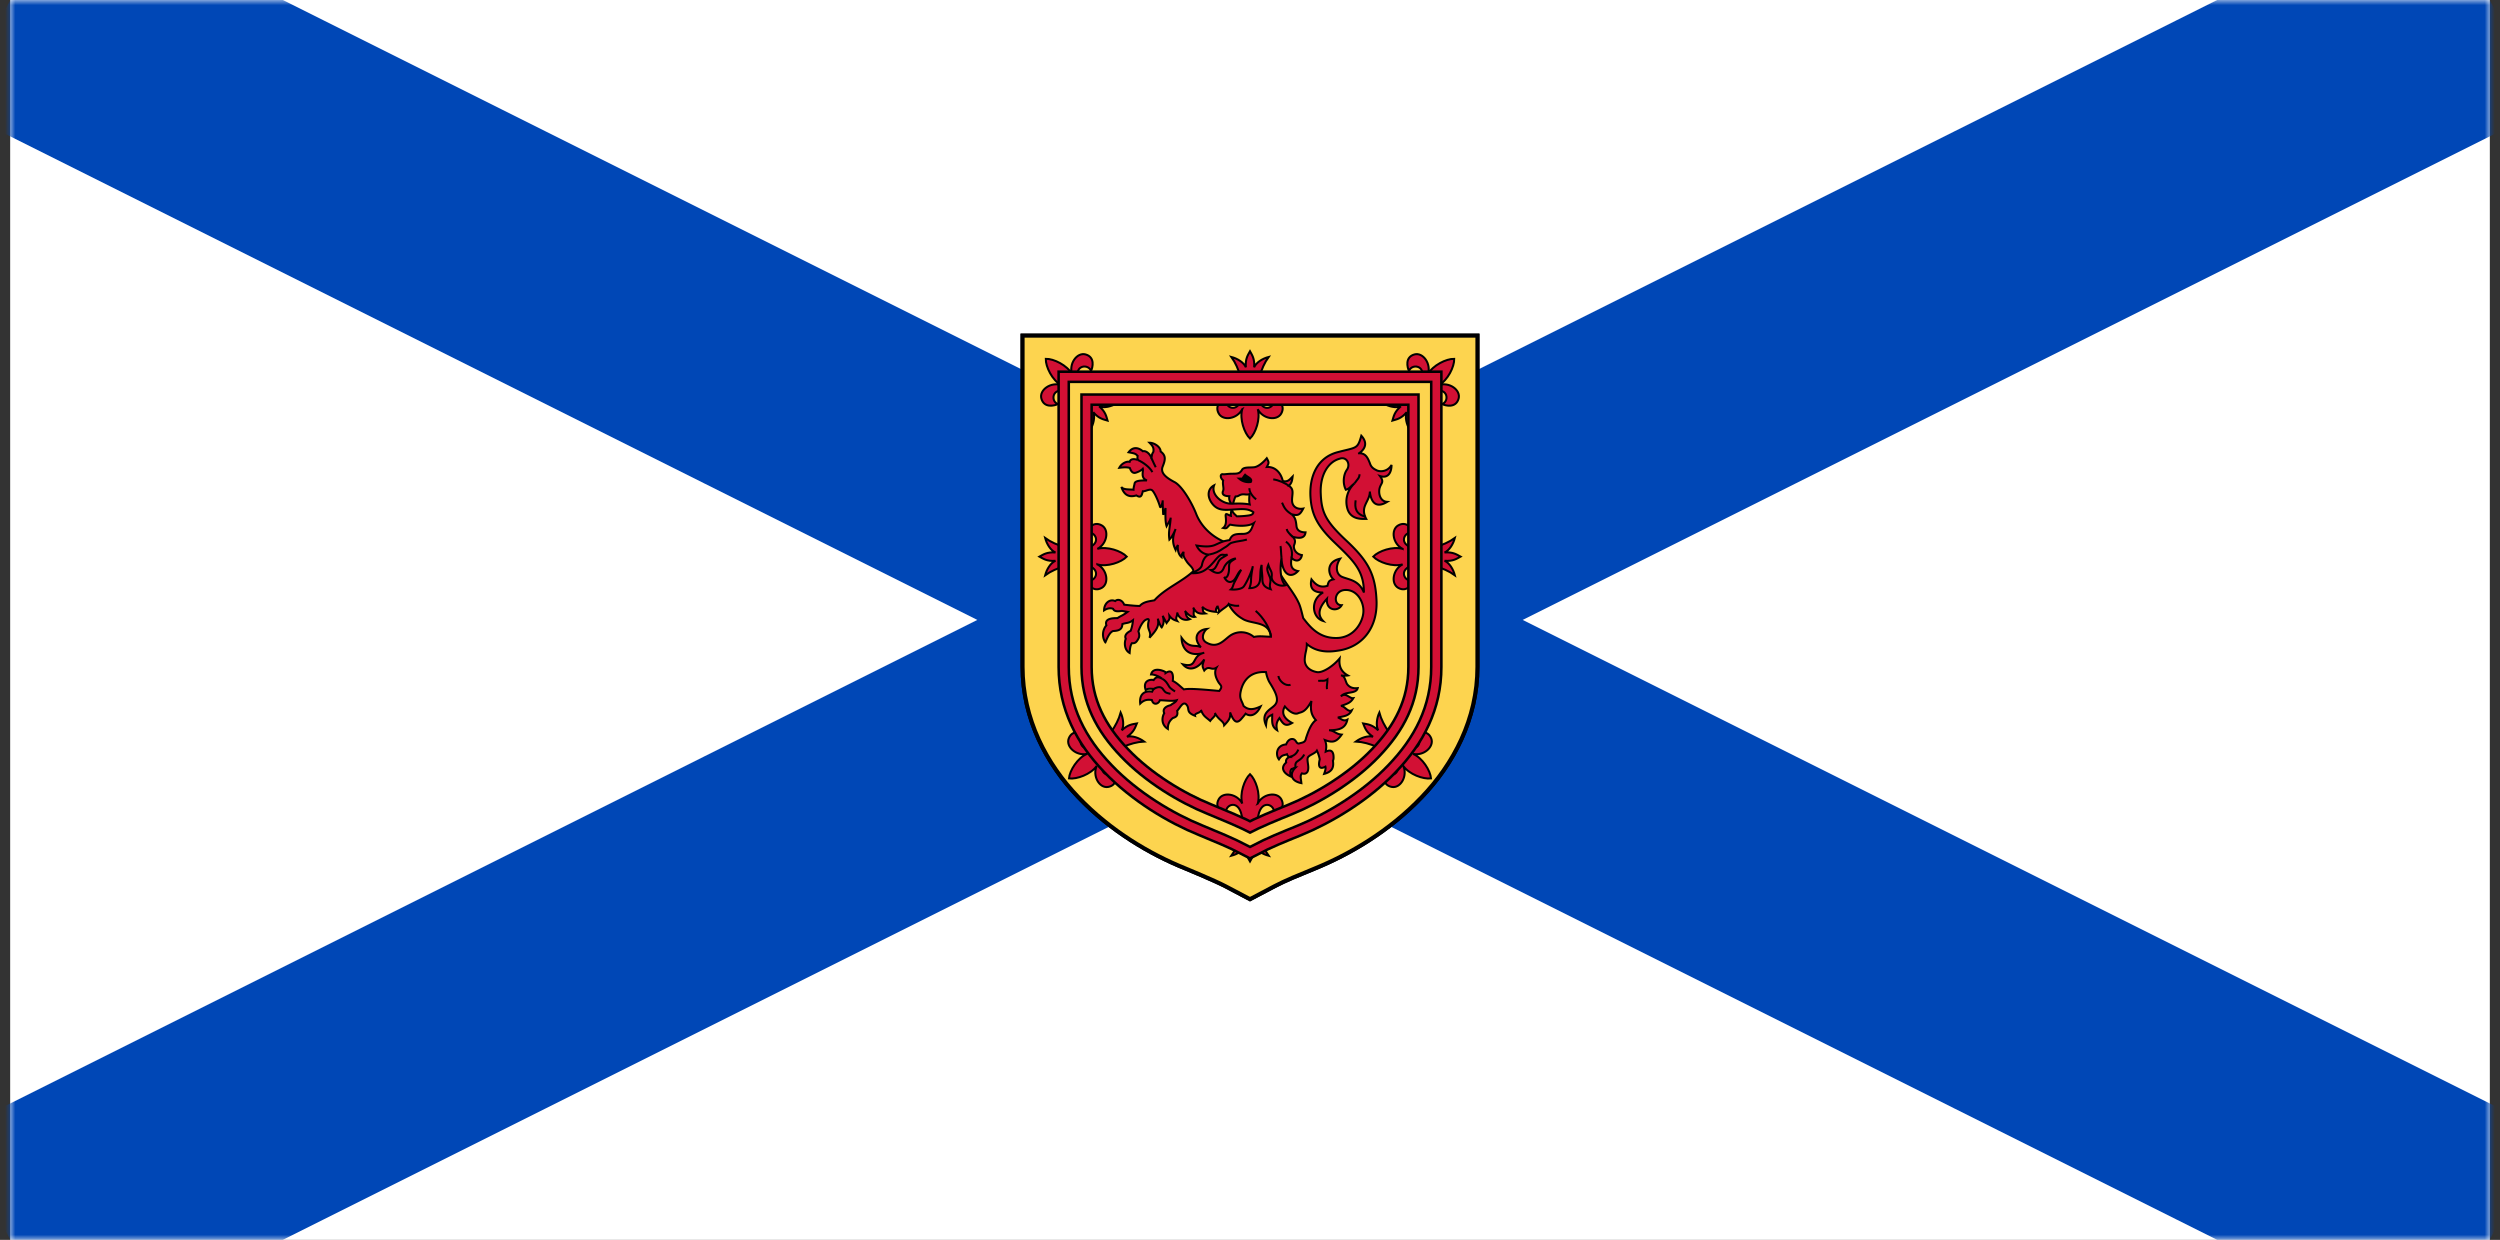
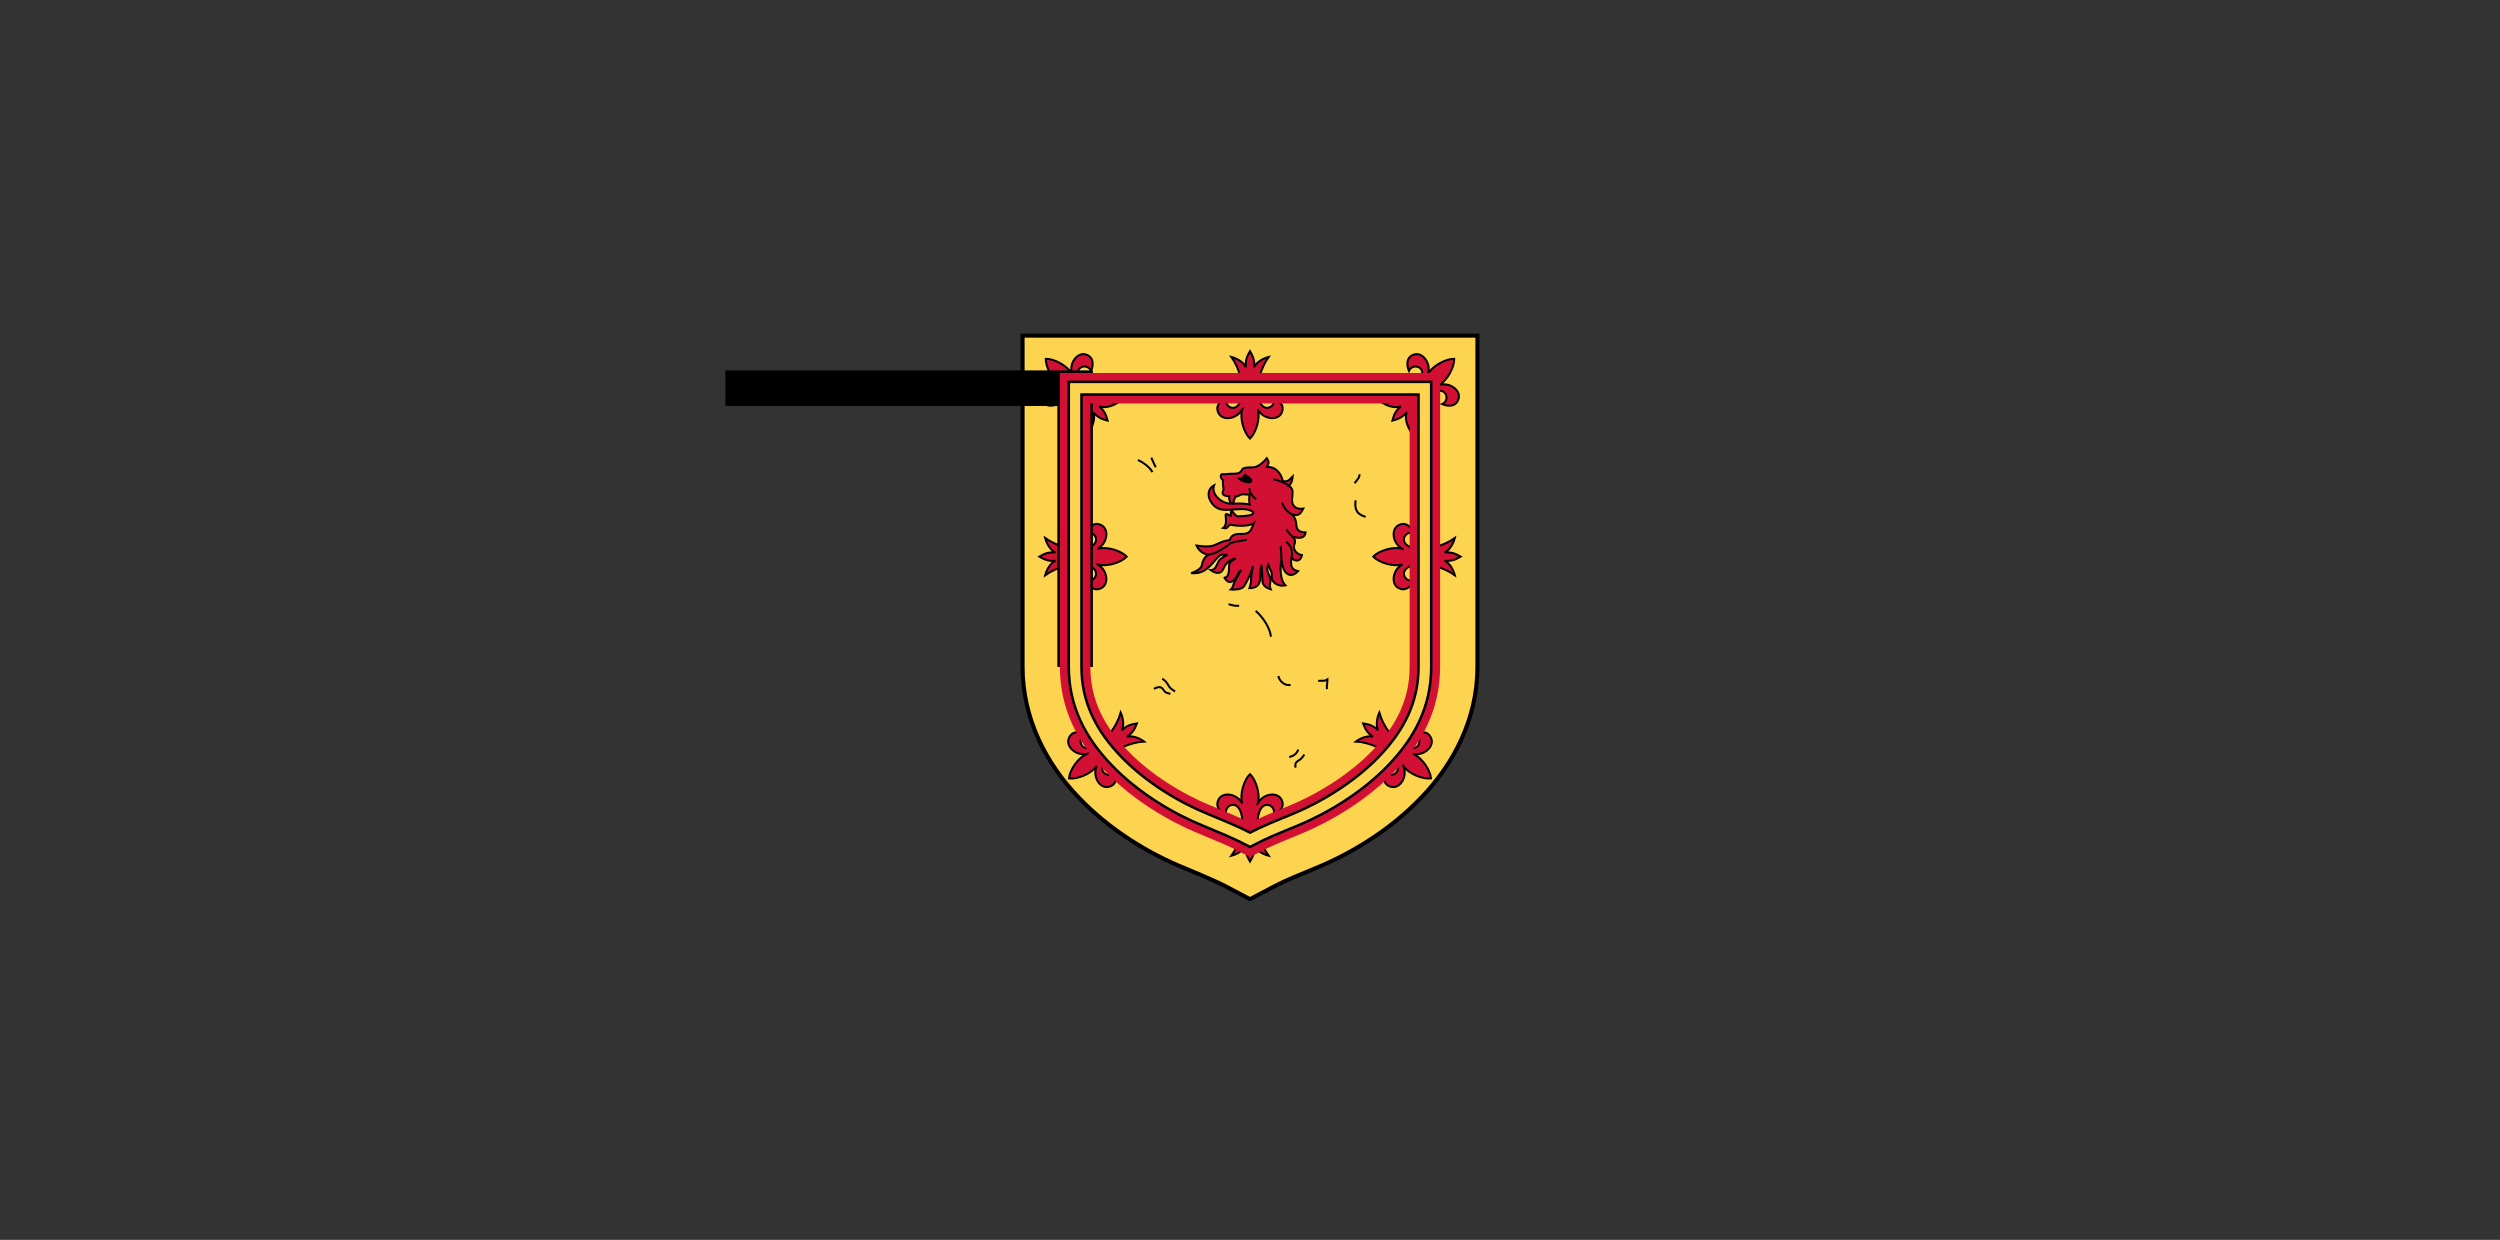
<svg xmlns="http://www.w3.org/2000/svg" width="246" height="122" fill="none">
  <rect width="100%" height="100%" fill="#333333" stroke="none" />
-   <path d="M1 0h244v122H1V0z" fill="#fff" />
  <mask id="a" style="mask-type:luminance" maskUnits="userSpaceOnUse" x="1" y="0" width="244" height="122">
    <path d="M1 0h244v122H1V0z" fill="#fff" />
  </mask>
  <g mask="url(#a)">
-     <path d="M1 0l244 122M1 122L245 0" stroke="#0047B6" stroke-width="24" />
-   </g>
-   <path d="M100.621 33.03v32.596c0 5.131 2.374 9.57 5.476 12.801 3.202 3.363 7.093 5.633 10.519 7.016 0 0 2.903 1.198 3.972 1.762L123 88.477l2.412-1.272c1.069-.564 2.387-1.097 3.972-1.747 3.422-1.4 7.317-3.67 10.519-7.03 3.102-3.232 5.476-7.67 5.476-12.802V33.029h-44.758z" fill="#D21034" stroke="#000" stroke-width=".4" />
+     </g>
  <path d="M100.621 33.03v32.596c0 5.131 2.374 9.57 5.476 12.801 3.202 3.363 7.093 5.633 10.519 7.016 0 0 2.903 1.198 3.972 1.762L123 88.477l2.412-1.272c1.069-.564 2.387-1.097 3.972-1.747 3.422-1.4 7.317-3.67 10.519-7.03 3.102-3.232 5.476-7.67 5.476-12.802V33.029h-44.758z" fill="#FDD44F" stroke="#000" stroke-width=".4" />
-   <path d="M133.726 44.606c.712-.05.915.61 1.067.966.128.407.356.56.738.737a1.174 1.174 0 001.397-.559c0 .66-.279 1.373-1.143 1.093.432.584.152.66 0 1.093-.178.483-.051 1.398.711 1.449-.991.61-1.575.178-1.703-1.017 0 1.017-1.016 1.449-.355 2.694-.432 0-1.424.076-1.805-.864-.33-.915-.102-1.932.661-2.643-.432.33-.483.533-.864.635-.331-.635-.229-1.5.101-1.957.382-.534 0-1.347-.711-1.093-1.068.28-1.957 1.525-1.856 3.482.077 1.805.483 2.669 2.517 4.575 2.211 2.059 2.872 3.38 2.973 5.973.077 2.618-1.398 4.524-3.812 4.855-1.5.254-2.44-.128-3.05-.661 0 .61-.153.762-.204 1.474-.05.813.61 1.195 1.195 1.296.559.102 1.601-.584 2.237-1.347-.102.864.228 1.347.813 1.678 0 0-.254.05-.686 0 .356 0 .406.432.584.813.255.381.636.483 1.068.432-.153.61-1.22.28-1.652.813.483-.432.839.23 1.22.178-.254.432-.534.534-1.22.763.381 0 .686.66 1.067.432-.279.61-.915.584-1.372.712.279.05.508.432.94.203-.178.864-.813 1.042-1.804 1.042.559.05.66.381 1.245.432-.534.763-.915.813-1.652.534.203.508.127.813.076 1.144.229-.102.661-.28.763.33.025.254.025.432-.051.56.102.635-.051 1.092-.864 1.295.101-.28.178-.533.127-.711-.712.38-.686-.23-.559-.712 0 0-.051-.381-.28-.864-.203.33-.864.432-.915.762-.051.382.178.864 0 1.297-.127.228-.33.254-.559.177-.203.255-.102.458-.051.966-1.144-.228-1.118-1.016-.585-1.525-.177.026-.279.127-.381.127-.178.23-.127.382-.101.737-.661-.305-1.043-.838-.433-1.372-.05-.203.026-.407.305-.534a.494.494 0 01-.228-.28c-.28.128-.483.026-.788.509-.356-.457-.254-1.398.711-1.474.102-.28.305-.534.585-.534.432 0 .381.534.712.432.381-.102.584-.102.661-.534.152-.432.432-1.372.965-1.753-.483-.534-.559-1.068-.432-1.881-.61 1.118-.94 1.067-1.296 1.194-.28.153-.788-.025-1.322-.66-.533.915.382 1.448.712 1.626-.635.381-.864.153-1.245-.483-.204.28-.382.585-.229 1.195-.585-.381-.483-.864-.483-1.525-.483.229-.534.33-.61 1.042-.585-1.322.61-1.576.94-2.084.382-.534-.101-1.347-.635-2.211a3.374 3.374 0 01-.305-.94c-1.525-.103-2.262.813-2.491 1.905-.152.712.102.865.28 1.424.483.432.966.381 1.677.05-.381.814-.966 1.068-1.474.712 0 0-.102.153-.483.585-.432.432-.712.152-1.042-.712.051.56-.102.763-.585 1.271-.05-.432-.559-.508-.915-1.22.153.28-.279.508-.457.788-.432-.381-.686-.458-.915-1.093.102.305-.661.305-.585.585-.991-.382-.432-.712-.889-1.144-.331-.254-.585.381-.864.66.101.484-.102.61-.432.712-.382.33-.483.636-.483 1.068-.687-.432-.585-1.17-.356-1.55-.178-.356.076-.661.635-.788.153-.153.483-.255.585-.483-.432.127-1.144 0-1.652 0-.102.355-.636.559-.788-.026-.28-.025-.686-.102-1.144.356-.127-1.144.686-1.27 1.169-1.17.051-.1.102-.203.178-.279-.279 0-.534-.076-.813.102-.305-.915.457-1.068.788-.966.228-.33.432-.356.838-.127-.254-.229-.762-.432-1.092-.432.177-.712 1.092-.432 1.423-.229v.102c.788-.534.762.406.712.762.432.23.584.407 1.092.84.585-.128 2.288.05 3.483.152.33-.432.203-.483-.051-.814-.229-.381-.509-.94-.229-1.474-.534.33-.712-.28-1.195.28-.228-.483-.203-.432 0-1.093-.584.864-1.474 1.245-2.109.483 1.525.38.762-.814 2.109-1.144-1.575.483-2.211-.432-2.236-1.474.813 1.144 1.321.61 1.906.94-.864-.966-.28-1.728.585-1.804-.255.178-.687.94-.077 1.321 1.169.687 1.779-.28 2.44-.711a1.915 1.915 0 012.262.178c.56-.128 1.017-.026 1.678-.026a1.345 1.345 0 00-.254-.712c-.534-.762-1.856-.584-2.567-1.067-.483-.28-.966-.712-1.347-1.423-.153.254-.483.38-.966.813.051-.254 0-.178-.127-.66 0 .126-.255.33-.102.61-.686-.052-1.093-.204-1.398-.51.127.23-.051.458.305.662-.712.076-.915-.102-1.195-.585.178.33-.101.66.178.915-.381.076-.711-.254-.991-.585.153.23 0 .534.483.814-.534.203-1.093-.051-1.245-.661.05.381-.229.508 0 .839-.229-.077-.483-.127-.763-.509.051.432-.102.432-.279.712 0 0-.102-.178-.382-.712.102.33.178.712-.101 1.144 0 0-.153-.127-.382-.864.178.788-.203 1.195-.813 1.88.229-.685-.28-.685-.102-1.575.102-.33-.076-.305-.33-.153-.28.204-.534.712-.661 1.093.127.432.127.585-.152.966-.127.178-.28.229-.483.203-.178.23-.204.61-.229.966-.534-.305-.534-1.016-.381-1.398-.153-.305.076-.584.483-.787 0 0 .178-.433.228-1.043-.432.33-.61.23-1.042.382-.025.457-.228.66-.915.686-.356.127-.584.712-.762 1.118a1.4 1.4 0 01.101-1.677c-.203-.661.534-.712 1.093-.712.331-.229.483-.229.992-.61l-.56-.102c-.559.102-.787 0-.864-.203-.254-.102-.584-.05-.889.153 0-.661.533-1.17 1.093-.915.254-.23.686-.128.889.355 0 0 1.017.127 1.525.127.381-.432.966-.457 1.449-.559 1.042-1.169 2.694-1.804 3.838-2.872-.076-.406-.407-.559-.661-.94-.28-.432-.356-.534-.305-.966-.051.127-.203.153-.203.534-.331-.28-.407-.763-.356-1.195-.076.127-.178.28-.229.483-.279-.584-.381-1.093 0-2.059-.178.432-.381.814-.61 1.042-.127-.813.076-1.245.127-2.16-.025.254-.203.457-.406.839-.153-.483-.102-1.22-.102-1.78 0 0-.153.433-.229.661 0 0-.051-.711-.051-1.423 0 .229-.203.915-.279.585-.102-.382-.483-1.297-.737-1.55-.229-.23-.661.1-.941.075-.101.382-.152.712-.635.407-.661.203-1.195.026-1.474-.839.178.305.813.23 1.194.28 0-.229.076-.432.102-.585.025-.33.661-.33 1.22-.33-.661-.254-.331-.864-.407-1.144 0 0-.203.229-.686.382-.305.101-.483-.153-.585-.458-.254-.102-.61-.076-1.042-.025.229-.433.712-.661 1.017-.585.076-.28.407-.33.813-.178a.764.764 0 01-.025-.407c-.203-.203-.203-.228-.89-.355.483-.661 1.093-.382 1.398-.102.331-.076.686.254.839.635.102-.305 0-.254.203-.584.051-.382-.051-.56-.381-.89.458 0 1.093.407 1.093.864.559.407.457.84.203 1.475-.254.635.331 1.092 1.144 1.525.763.38 1.754 2.084 2.186 3.227.483 1.144 1.525 2.262 3.152 2.822l4.346 1.423c.381 1.5 1.957 3.126 2.516 4.346.203.381.33.966.483 1.576.661.864 1.525 1.932 3.152 1.957 1.855.051 2.719-1.576 2.77-2.567.051-.991-.61-2.16-1.728-2.16-1.195 0-1.271 1.525-.407 1.5-.356.66-1.576.558-1.449-.636-.483.534-1.143 1.398-.381 2.186-1.093-.33-1.296-2.084 0-2.796-.864 0-1.372-.33-1.144-1.296.534.686.966.813 1.576.635.102-.432.153-.534.585-.635-.585-.56-.687-1.754.661-2.034-.483.712-.433 1.55.228 1.805.712.28 1.627.33 2.11 1.525 0-2.16-.991-3.101-2.898-4.931-1.779-1.703-2.262-2.847-2.363-4.524-.102-2.008.686-3.813 2.643-4.346 1.906-.509 1.982-.28 2.364-1.627.635.686.406 1.296-.229 1.728z" fill="#D21034" stroke="#000" stroke-width=".2" />
  <path d="M124.652 45.953c.864-.05 1.398.61 1.576 1.373.483.152.712-.178.966-.432-.051.432-.102.66-.381.915.61.33.279.94.33 1.525.051.559.534.813 1.093.711-.331.661-.534.712-1.144.56.381.305.432.686.483 1.169.051.457.432.61.89.61-.077.66-.712.584-1.271.432.279.28.279.483.152.813-.101.28.077.864.763.991-.102.585-.585.712-1.017.28-.152.864.051 1.17.636 1.296-.763.814-1.576.28-1.627-1.296-.203 1.296-.051 2.262.381 2.694-.762.178-1.398-.356-1.347-.864.051-.534-.102-.483-.33-1.144-.153.381-.153.458.101 1.093.28.61-.101.763.127 1.296-.508-.152-.813-.38-.813-.965 0-.56-.076-.661-.076-1.424-.153.56-.102.814-.153 1.424-.051.635-.483.864-1.042.864 0 0 .153-.432.153-.712 0-.305.025-.585.178-1.449-.153.687-.661 1.678-.865 1.957-.177.305-.864.382-1.296.33.204-.177.204-.406.331-.66.101-.178.406-.813.686-1.27-.331.279-.381.61-.686.99-.331.33-.712.28-.992-.28.28.23.483-.33.483-.863 0-.534 0-.585.661-.966-.457.05-.991.432-1.194.966-.229.533-.661.61-1.271.177.406-.025.457-.228.711-.711.178-.458.509-.509.941-.814-.61.153-.483-.33-1.322.687-.813.94-1.296 1.194-2.262 1.144.585-.204 1.017-.483 1.068-.814.05-.28.228-.864.711-1.017-.584 0-1.042-.432-1.245-.89.534.077 1.245.179 1.804-.05.585-.254.763-.381 1.449-.483.229-.534.483-.61 1.271-.61.813 0 .864-.483 1.118-1.067-.533.355-1.626.305-2.338.152-.356.28-.254.432-.686.33.305-.228.305-.66.254-1.092-.051-.483.152-.204.508-.102-.025-.203.026-.508.102-.61.051.28.254.432.483.66.457 0 .991-.05 1.245-.1.28-.052.381-.179.381-.306-.559-.407-1.22-.305-2.109-.254-.864.05-1.474.076-2.008-.686-.508-.763-.28-1.424.254-1.703-.33.915.788 1.83 1.703 1.804-.203-.228-.254-.508-.203-.737-.559 0-.763-.203-.61-.533.101-.255-.077-.585 0-1.017-.331-.28-.28-.66-.026-.61.178.025.458-.05.992-.05.508 0 .66-.052.864-.331.127-.356.762-.255 1.194-.305.382-.026.89-.432 1.271-.89.254.458.203.458 0 .864zm-2.719 2.796a.585.585 0 01-.356.102c-.102.178-.153.432-.254.711.584-.025 1.118-.025 1.652.077-.102-.407-.026-.788-.026-1.017-.381.127-.584-.102-1.016.127z" fill="#D21034" />
  <path d="M121.221 50.147c-.076.102-.127.407-.102.61-.356-.102-.559-.381-.508.102.051.432.051.864-.254 1.093.432.101.33-.051.686-.33.712.152 1.805.203 2.338-.153-.254.584-.305 1.067-1.118 1.067-.788 0-1.042.076-1.271.61-.686.102-.864.229-1.449.483-.559.229-1.27.127-1.804.05.203.458.661.89 1.245.89-.483.153-.661.738-.711 1.017-.051.33-.483.61-1.068.814.966.05 1.449-.204 2.262-1.144.839-1.017.712-.534 1.322-.687-.432.305-.763.356-.941.814-.254.483-.305.686-.711.711.61.433 1.042.356 1.271-.177.203-.534.737-.915 1.194-.966-.661.381-.661.432-.661.966 0 .533-.203 1.093-.483.864.28.559.661.61.992.28.305-.382.355-.712.686-.992-.28.458-.585 1.093-.686 1.27-.127.255-.127.484-.331.662.432.05 1.119-.026 1.296-.33.204-.28.712-1.271.865-1.958-.153.864-.178 1.144-.178 1.449 0 .28-.153.712-.153.712.559 0 .991-.23 1.042-.864.051-.61 0-.865.153-1.424 0 .763.076.864.076 1.424 0 .584.305.813.813.965-.228-.533.153-.686-.127-1.296-.254-.635-.254-.712-.101-1.093.228.661.381.61.33 1.144-.051.508.585 1.042 1.347.864-.432-.432-.584-1.398-.381-2.694.051 1.576.864 2.11 1.627 1.296-.585-.127-.788-.432-.636-1.296.432.432.915.305 1.017-.28-.686-.127-.864-.711-.763-.99.127-.331.127-.535-.152-.814.559.152 1.194.228 1.271-.432-.458 0-.839-.153-.89-.61-.051-.483-.102-.864-.483-1.17.61.153.813.102 1.144-.559-.559.102-1.042-.152-1.093-.711-.051-.585.28-1.195-.33-1.525.279-.255.33-.483.381-.915-.254.254-.483.584-.966.432-.178-.763-.712-1.424-1.576-1.373.203-.406.254-.406 0-.864-.381.458-.889.864-1.271.89-.432.05-1.067-.051-1.194.305-.204.28-.356.33-.864.33-.534 0-.814.076-.992.05-.254-.05-.305.331.026.61-.077.433.101.763 0 1.018-.153.33.051.533.61.533a.838.838 0 00.203.737c-.915.026-2.033-.89-1.703-1.804-.534.28-.762.94-.254 1.703.534.762 1.144.737 2.008.686zm0 0c.051.28.254.432.483.66.457 0 .991-.05 1.245-.1.28-.052.381-.179.381-.306-.559-.407-1.22-.305-2.109-.254zm.712-1.398a.585.585 0 01-.356.102c-.102.178-.153.432-.254.711.584-.025 1.118-.025 1.652.077-.102-.407-.026-.788-.026-1.017-.381.127-.584-.102-1.016.127z" stroke="#000" stroke-width=".2" />
  <path d="M127.473 75.538c-.05-.432.051-.533.28-.686.305-.178.483-.407.585-.61m-1.475.254c.458-.127.712-.305.89-.737m-14.208-5.973c.432-.254.763-.228.94.102.204.305.356.305.687.381m-.814-1.474c.331.153.483.432.61.635.102.23.331.407.661.61m10.167-1.525c.051.483.686 1.043 1.194.865m2.72-.382c.432-.05.585.077.915-.152 0 .381-.102.66-.051.966m-5.286-20.639c.482.051 1.245.382 1.525.636m-3.254 12.301c.763.661 1.424 1.729 1.5 2.542m-2.364-9.557c-.559.153-.94.153-1.372.28-.433.102-.28.203-.865.534-.559.381-.864.534-1.474.66m3.965-6.532c-.051.382.381.916.661 1.093m9.785.102c-.101.763 0 1.347.992 1.627m-1.093-3.304c.254-.382.483-.509.483-.89m-21.808-1.398c.483.203 1.195.712 1.424 1.195m-.102-1.424c.152.382.305.661.432.94m7.167 13.472c.585.177.712.177 1.043.152m5.159-8.997c-.559-.356-.712-.61-.94-1.144m-.051 5.439c-.051-.432-.051-1.042-.102-1.17m1.093 1.17c.153-.813-.152-1.322-.559-1.601m.661-.483c-.204-.229-.483-.381-.585-.763" stroke="#000" stroke-width=".2" />
  <path d="M122.263 47.097c.102-.203.254-.381.254-.381.229.229.763.381.559.712a1.404 1.404 0 01-1.143-.33h.33z" fill="#000" stroke="#000" stroke-width=".2" />
  <path d="M122.238 40.26c-.483.966-1.881 1.195-2.313.432-.483-.864.406-1.398.762-1.525-.356.864 1.144 1.703 1.5-.102.228-1.143-.229-2.846-1.017-3.94.585.153 1.22.535 1.423 1.017-.076-.864.229-1.245.407-1.575.178.33.483.711.407 1.575.203-.482.838-.864 1.423-1.016-.788 1.093-1.245 2.796-1.017 3.94.356 1.804 1.856.965 1.5.101.356.127 1.245.66.762 1.525-.432.763-1.83.534-2.312-.432.279.966-.204 2.364-.763 2.898-.559-.534-1.042-1.932-.762-2.898zm19.348-2.363c1.024-.342 2.175.485 1.941 1.33-.27.952-1.276.7-1.617.539.862-.36.395-2.013-1.133-.989-.97.647-1.851 2.175-2.067 3.505-.305-.521-.485-1.24-.287-1.726-.557.665-1.043.72-1.402.827.108-.36.162-.845.827-1.402-.485.198-1.204.018-1.726-.287 1.33-.216 2.858-1.097 3.505-2.067 1.024-1.528-.629-1.995-.988-1.132-.162-.342-.414-1.348.539-1.618.844-.233 1.671.917 1.33 1.941.485-.88 1.815-1.527 2.588-1.51.018.773-.629 2.103-1.51 2.589zm-3.565 16.113c-.966-.483-1.195-1.88-.432-2.313.864-.483 1.398.407 1.525.763-.864-.356-1.703 1.144.102 1.5 1.143.228 2.846-.23 3.939-1.017-.152.584-.534 1.22-1.016 1.423.864-.076 1.245.229 1.575.407-.33.178-.711.483-1.575.406.482.204.864.84 1.016 1.424-1.093-.788-2.796-1.246-3.939-1.017-1.805.356-.966 1.856-.102 1.5-.127.356-.661 1.245-1.525.762-.763-.432-.534-1.83.432-2.313-.966.28-2.364-.203-2.897-.762.533-.56 1.931-1.042 2.897-.763zm.061 21.357c.447.983-.255 2.214-1.12 2.07-.975-.169-.83-1.196-.705-1.553.448.82 2.043.183.865-1.229-.745-.898-2.356-1.614-3.702-1.69.487-.358 1.183-.611 1.686-.466-.719-.484-.824-.961-.968-1.307.368.07.857.072 1.48.675-.247-.462-.144-1.195.106-1.746.353 1.3 1.389 2.728 2.422 3.27 1.626.859 1.918-.834 1.022-1.102.323-.196 1.298-.552 1.665.368.321.815-.737 1.758-1.791 1.525.926.39 1.709 1.646 1.772 2.416-.767.099-2.157-.406-2.732-1.23zm-14.32 3.704c.483-.966 1.881-1.194 2.313-.432.483.864-.406 1.398-.762 1.525.356-.864-1.144-1.703-1.5.102-.228 1.143.229 2.846 1.017 3.94-.585-.153-1.22-.534-1.423-1.017.076.864-.229 1.245-.407 1.576-.178-.33-.483-.712-.407-1.576-.203.483-.838.864-1.423 1.016.788-1.093 1.245-2.796 1.017-3.94-.356-1.804-1.856-.965-1.5-.1-.356-.128-1.245-.662-.762-1.526.432-.762 1.83-.534 2.312.432-.279-.966.204-2.364.763-2.897.559.533 1.042 1.931.762 2.897zm-16.804-4.889c-1.055.233-2.112-.71-1.792-1.525.368-.92 1.343-.564 1.665-.368-.895.268-.603 1.961 1.023 1.102 1.033-.542 2.068-1.97 2.422-3.27.249.55.353 1.285.105 1.746.624-.603 1.112-.606 1.481-.675-.145.346-.249.823-.969 1.308.504-.146 1.2.108 1.686.466-1.345.075-2.956.791-3.701 1.689-1.179 1.412.417 2.05.864 1.23.126.356.271 1.383-.705 1.552-.864.144-1.566-1.087-1.12-2.07-.574.825-1.965 1.33-2.731 1.231.063-.77.845-2.025 1.772-2.416zm1.02-18.647c.966.483 1.195 1.881.433 2.313-.865.483-1.398-.406-1.525-.762.864.356 1.702-1.144-.102-1.5-1.144-.228-2.847.229-3.94 1.017.153-.585.534-1.22 1.017-1.423-.864.076-1.245-.23-1.576-.407.331-.178.712-.483 1.576-.407-.483-.203-.864-.838-1.017-1.423 1.093.788 2.796 1.245 3.94 1.017 1.804-.356.966-1.856.102-1.5.127-.356.66-1.245 1.525-.763.762.433.533 1.83-.433 2.313.966-.28 2.364.204 2.898.763-.534.56-1.932 1.042-2.898.762zm-2.486-18.717c-.342-1.024.485-2.175 1.33-1.941.952.27.701 1.276.539 1.617-.36-.862-2.013-.395-.989 1.133.647.97 2.175 1.85 3.505 2.067-.521.305-1.24.485-1.725.287.665.557.719 1.043.826 1.402-.359-.108-.844-.162-1.401-.827.197.486.018 1.204-.288 1.726-.216-1.33-1.096-2.858-2.067-3.505-1.527-1.024-1.995.629-1.132.989-.342.161-1.348.413-1.618-.54-.233-.844.917-1.671 1.941-1.33-.88-.485-1.527-1.815-1.509-2.588.773-.018 2.103.63 2.588 1.51z" fill="#D21034" stroke="#000" stroke-width=".2" />
-   <path clip-rule="evenodd" d="M105.793 38.201v27.425c0 3.685 1.55 6.634 4.041 9.226 2.491 2.618 5.948 4.677 8.718 5.795 1.576.661 3.05 1.245 4.448 1.983 1.398-.737 2.872-1.322 4.423-1.957 2.795-1.144 6.252-3.203 8.743-5.82 2.491-2.593 4.041-5.542 4.041-9.227V38.2h-34.414z" stroke="#000" stroke-width="3.5" />
+   <path clip-rule="evenodd" d="M105.793 38.201v27.425V38.2h-34.414z" stroke="#000" stroke-width="3.5" />
  <path clip-rule="evenodd" d="M105.793 38.201v27.425c0 3.685 1.55 6.634 4.041 9.226 2.491 2.618 5.948 4.677 8.718 5.795 1.576.661 3.05 1.245 4.448 1.983 1.398-.737 2.872-1.322 4.423-1.957 2.795-1.144 6.252-3.203 8.743-5.82 2.491-2.593 4.041-5.542 4.041-9.227V38.2h-34.414z" stroke="#D21034" stroke-width="3" />
  <path clip-rule="evenodd" d="M105.793 38.201v27.425c0 3.685 1.55 6.634 4.041 9.226 2.491 2.618 5.948 4.677 8.718 5.795 1.576.661 3.05 1.245 4.448 1.983 1.398-.737 2.872-1.322 4.423-1.957 2.795-1.144 6.252-3.203 8.743-5.82 2.491-2.593 4.041-5.542 4.041-9.227V38.2h-34.414z" stroke="#000" stroke-width="1.5" />
  <path clip-rule="evenodd" d="M105.793 38.201v27.425c0 3.685 1.55 6.634 4.041 9.226 2.491 2.618 5.948 4.677 8.718 5.795 1.576.661 3.05 1.245 4.448 1.983 1.398-.737 2.872-1.322 4.423-1.957 2.795-1.144 6.252-3.203 8.743-5.82 2.491-2.593 4.041-5.542 4.041-9.227V38.2h-34.414z" stroke="#FDD44F" />
</svg>